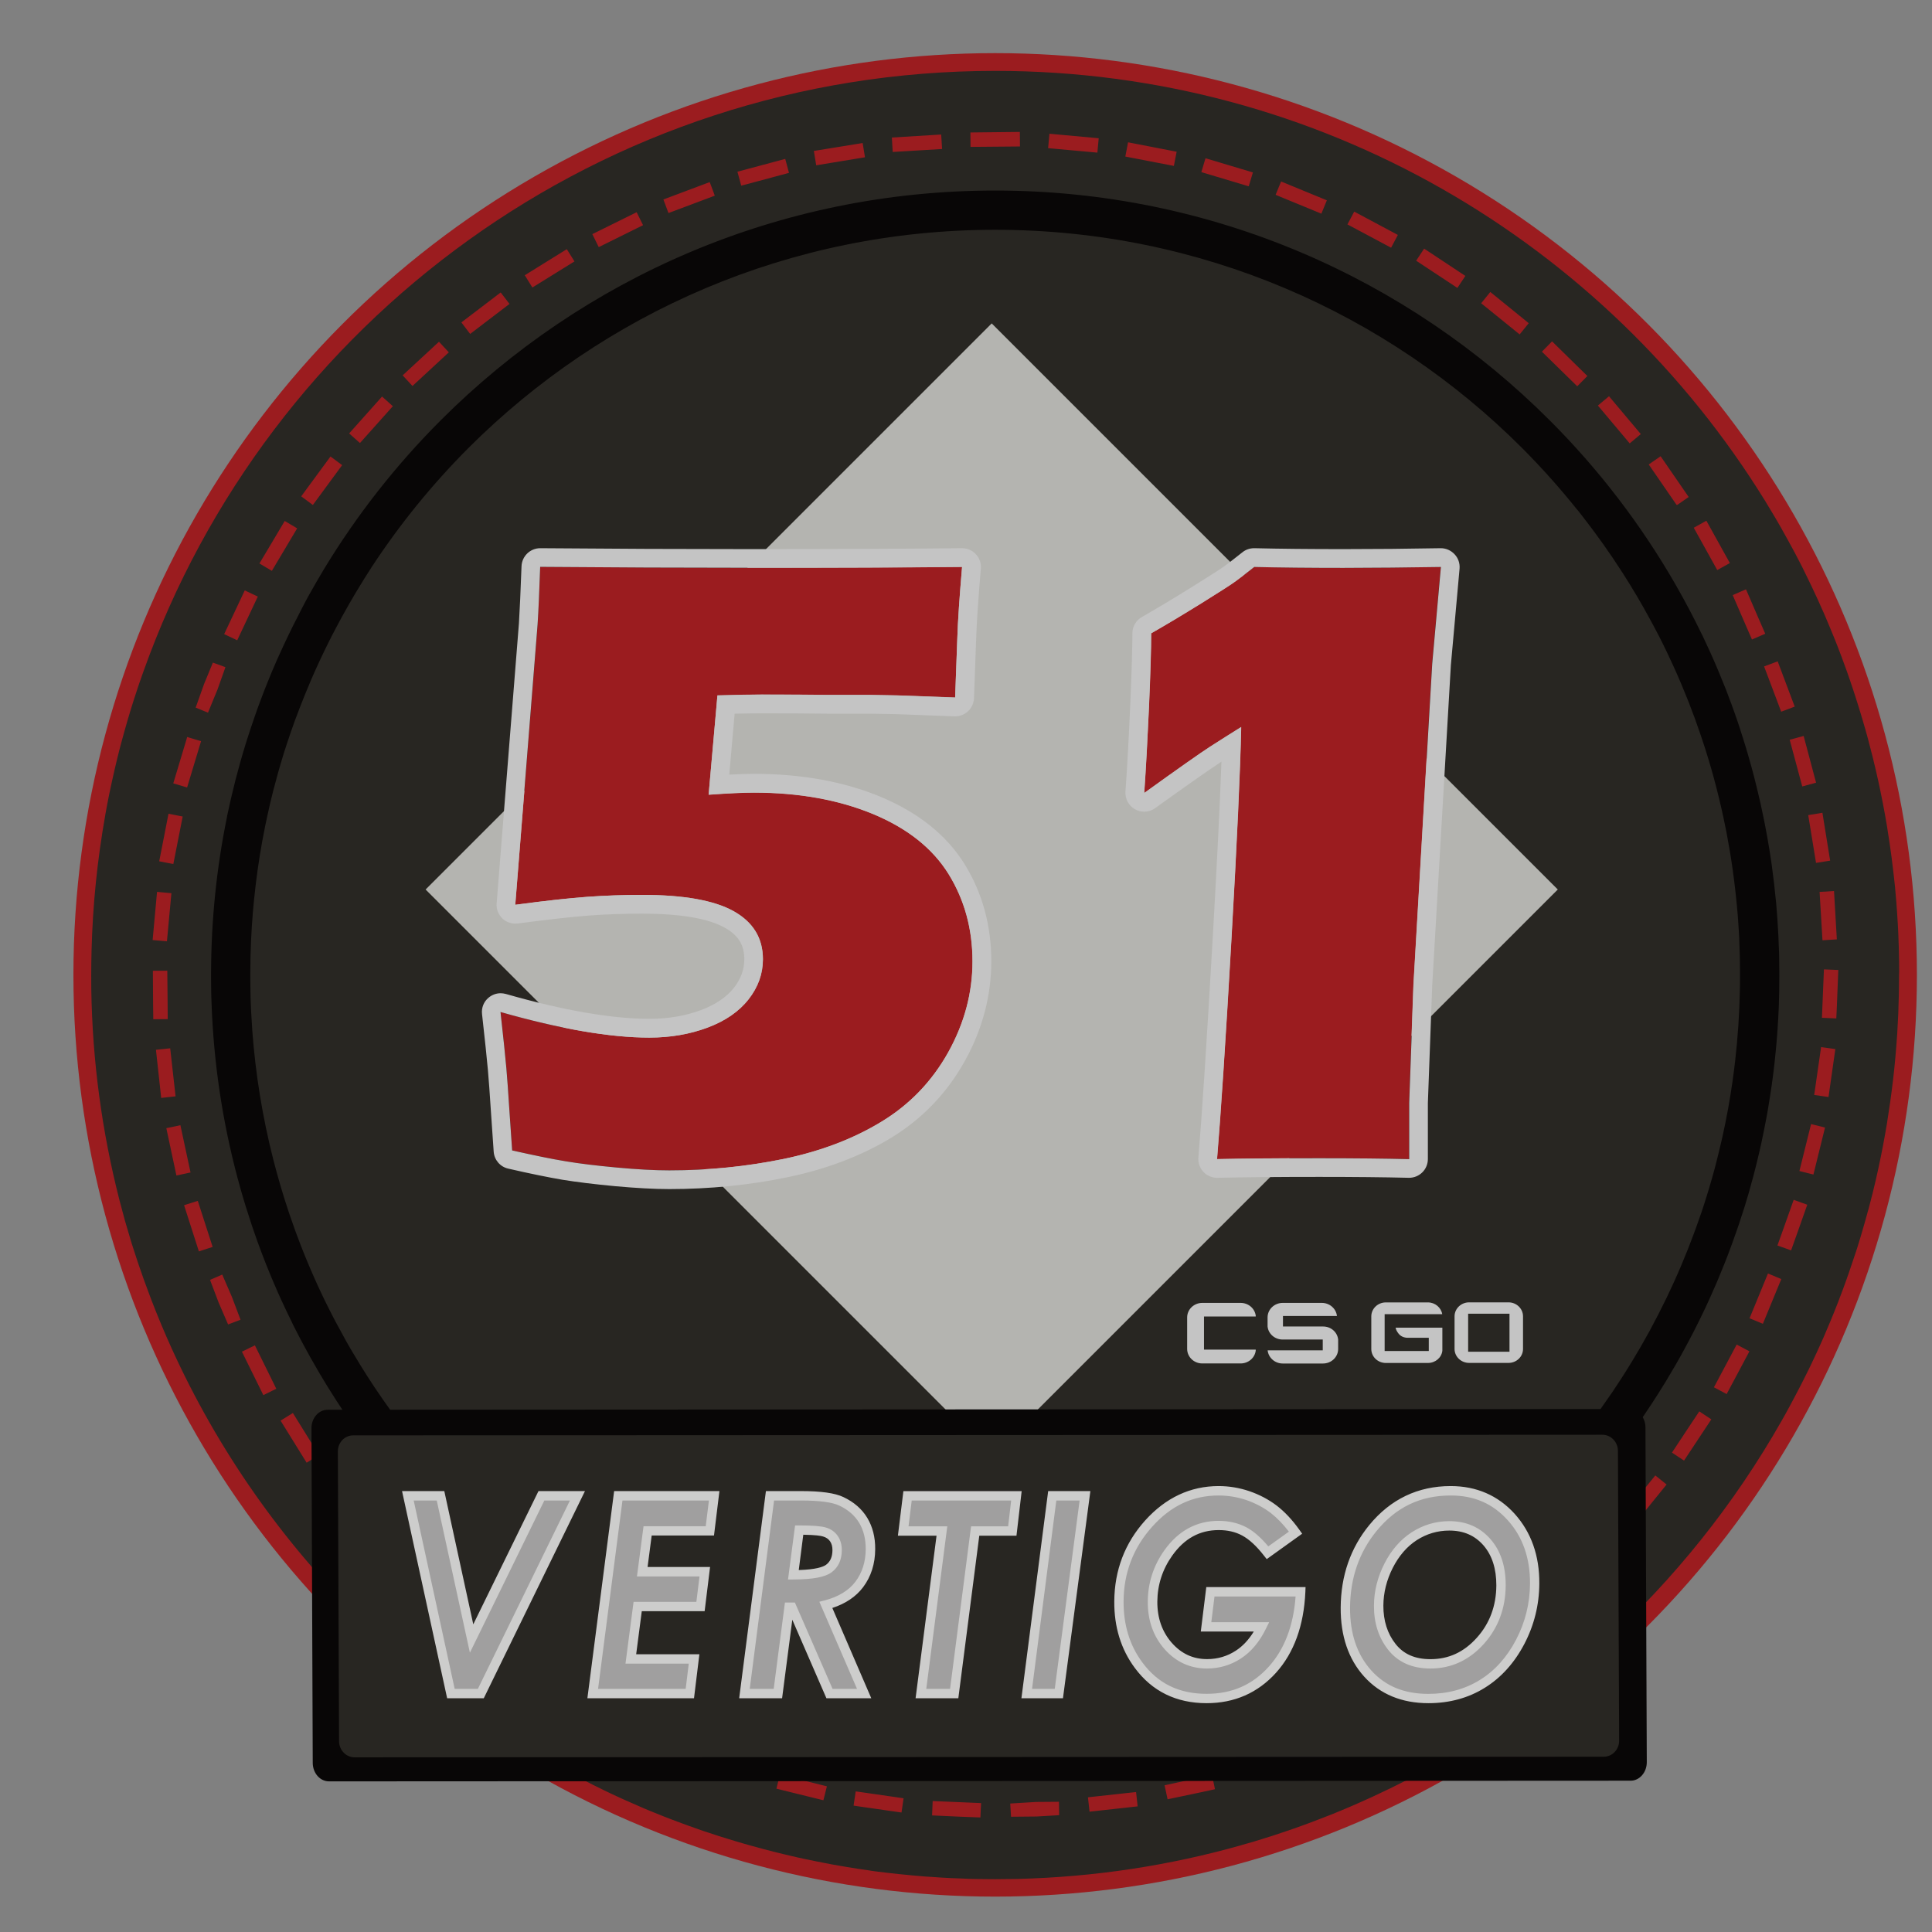
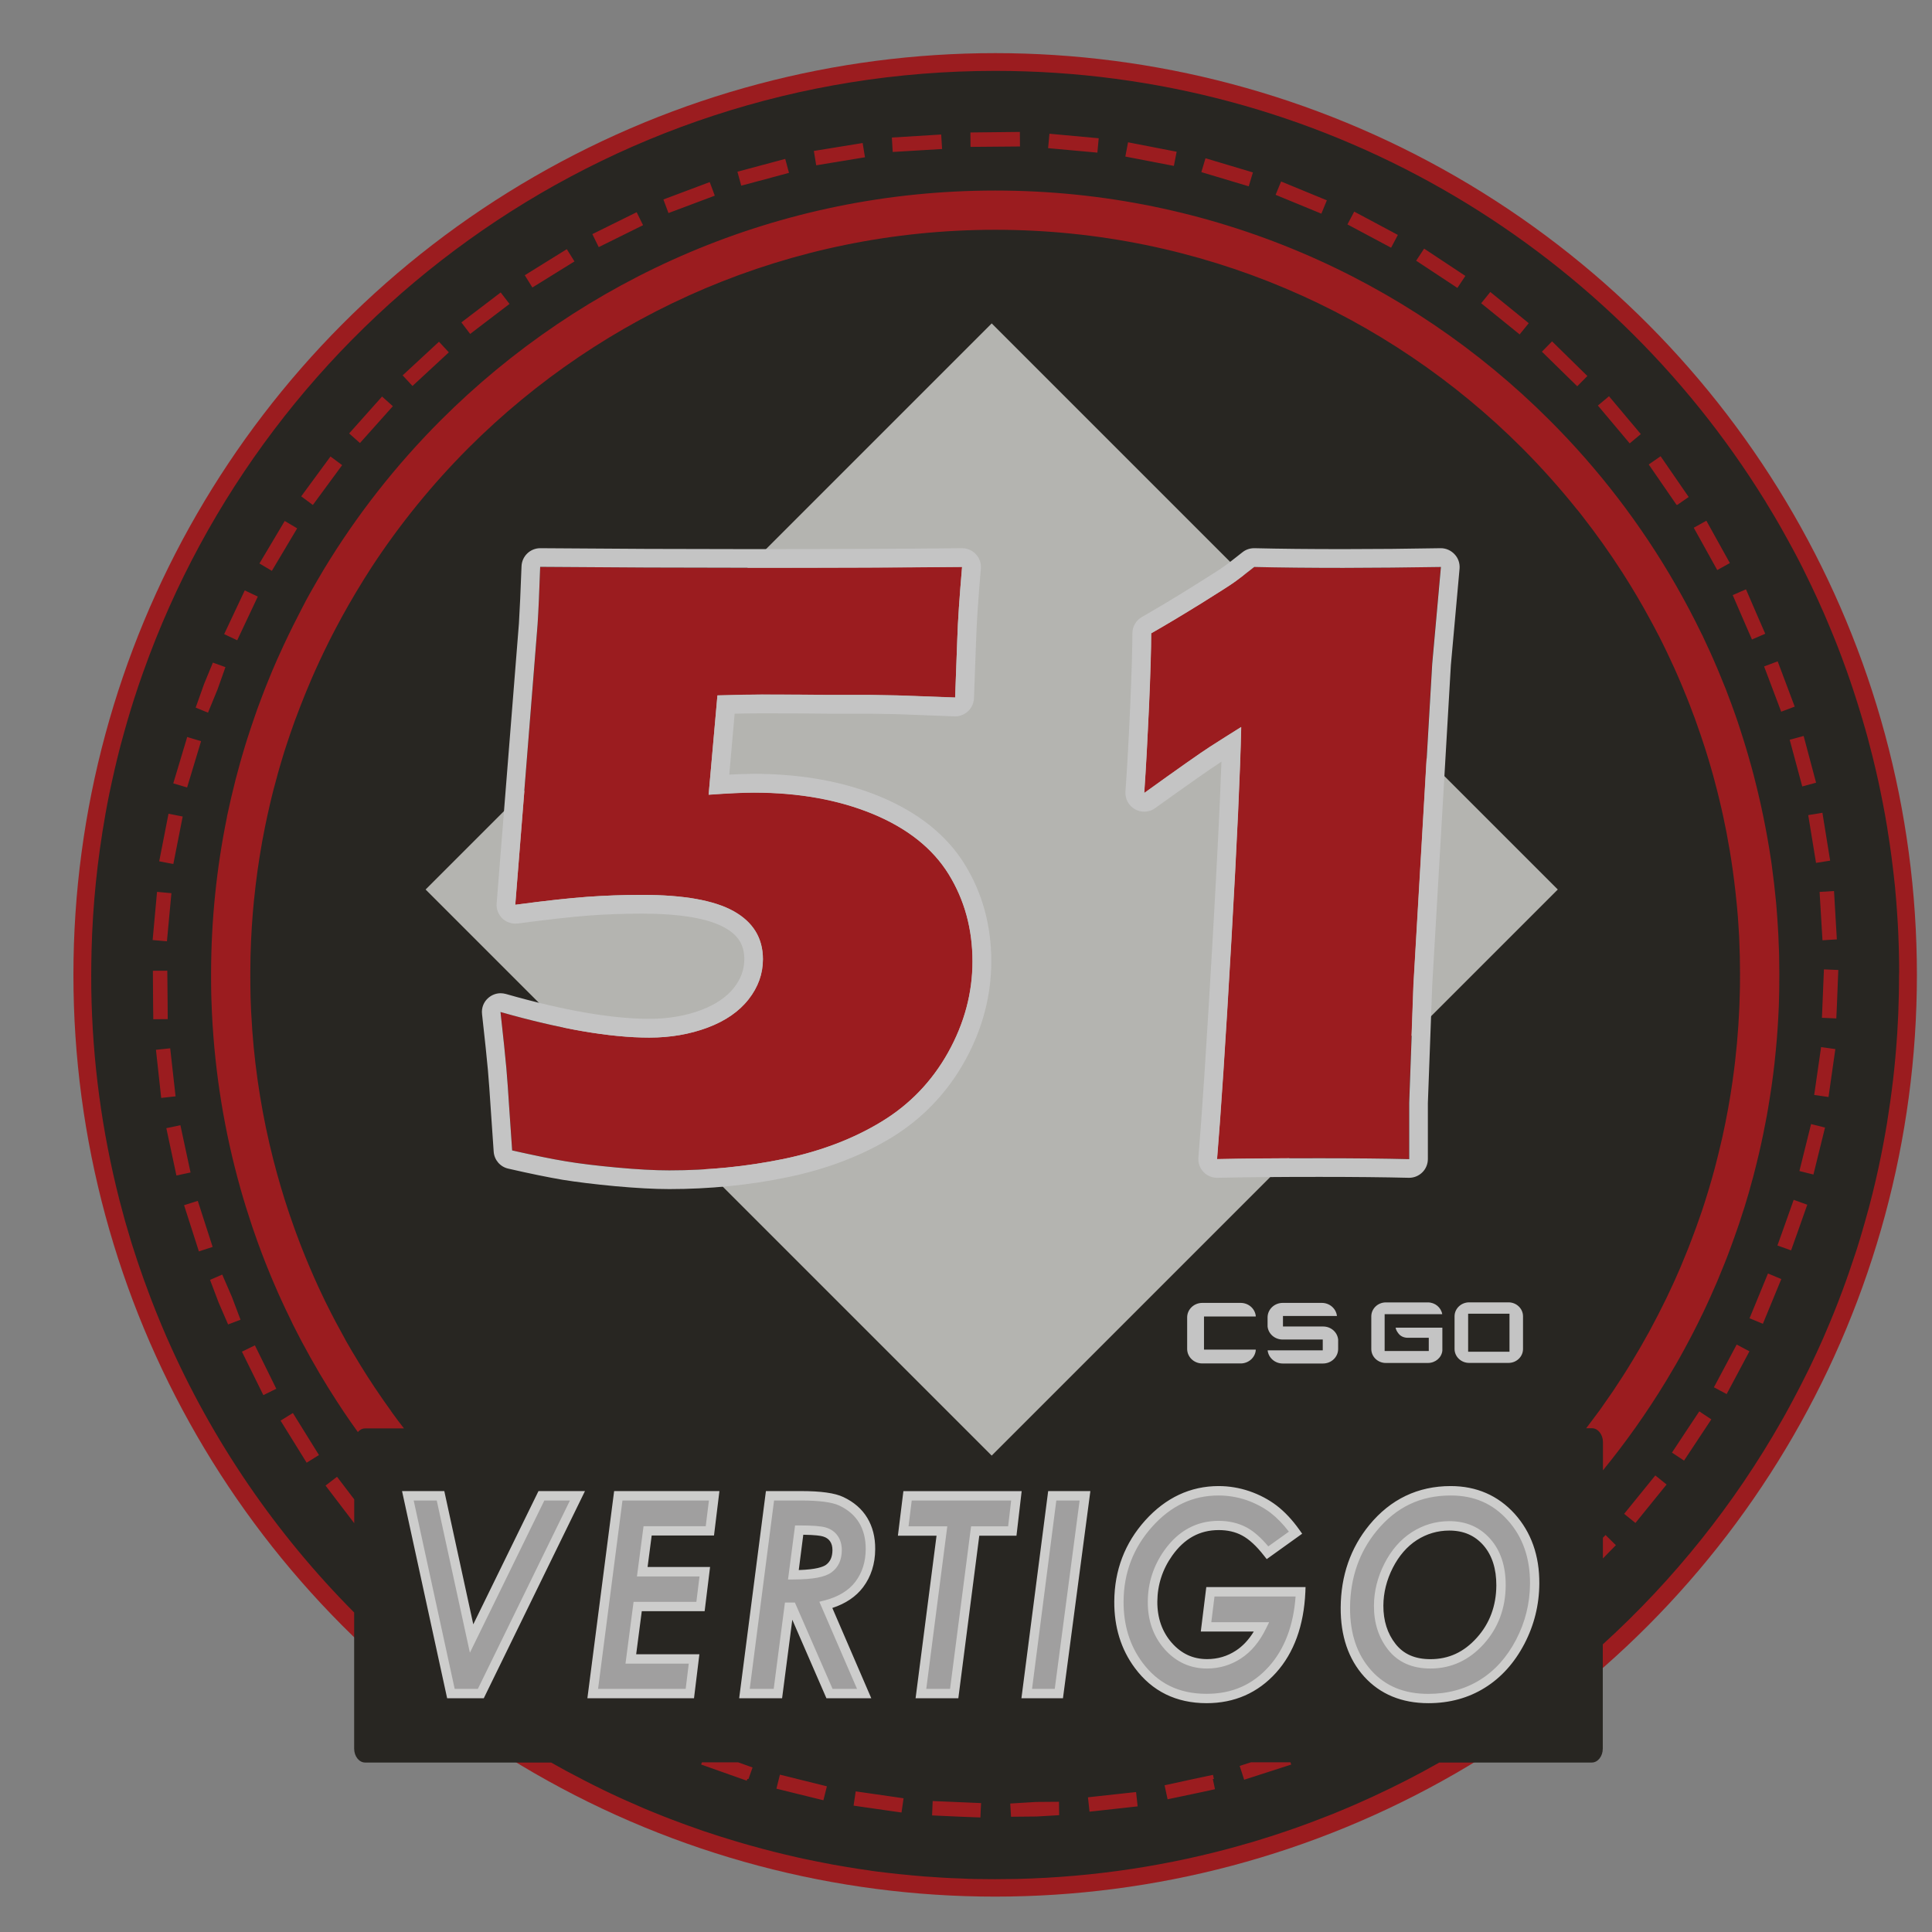
<svg xmlns="http://www.w3.org/2000/svg" version="1.1" id="Layer_1" x="0px" y="0px" width="32px" height="32px" viewBox="0 0 32 32" enable-background="new 0 0 32 32" xml:space="preserve">
  <rect x="0" y="0" width="32" height="32" fill="#808080" stroke="none" />
  <g id="Shape_24_2_">
    <g>
      <circle fill-rule="evenodd" clip-rule="evenodd" fill="#9B1C1F" cx="16.483" cy="16.147" r="15.267" />
    </g>
  </g>
  <g id="Shape_24_copy_2_">
    <g>
-       <circle fill-rule="evenodd" clip-rule="evenodd" fill="#080606" cx="16.336" cy="16.098" r="13.32" />
-     </g>
+       </g>
  </g>
  <g id="Shape_23_2_">
    <g>
      <path fill-rule="evenodd" clip-rule="evenodd" fill="#282622" d="M31.456,16.094c0-0.104-0.001-0.208-0.004-0.313    c-0.001-0.073-0.004-0.147-0.007-0.221c-0.002-0.045-0.002-0.09-0.005-0.134c0-0.007,0-0.014-0.001-0.019    c-0.001-0.038-0.004-0.076-0.006-0.114c-0.004-0.067-0.008-0.135-0.013-0.202c-0.004-0.051-0.007-0.101-0.011-0.151    c-0.006-0.084-0.014-0.169-0.022-0.254c-0.006-0.063-0.014-0.128-0.021-0.192c-0.004-0.033-0.008-0.067-0.012-0.102    c-0.015-0.131-0.032-0.26-0.051-0.39c-0.001-0.012-0.003-0.023-0.005-0.035c-0.011-0.073-0.022-0.146-0.034-0.219    c-0.002-0.017-0.005-0.032-0.007-0.048c-0.022-0.136-0.047-0.271-0.073-0.406c-0.003-0.015-0.005-0.03-0.009-0.044    c-0.042-0.217-0.09-0.434-0.142-0.646c-0.005-0.022-0.011-0.045-0.016-0.066c-0.051-0.207-0.106-0.412-0.167-0.615    c-0.009-0.03-0.018-0.062-0.028-0.094c-0.03-0.101-0.062-0.201-0.094-0.301c-0.012-0.036-0.023-0.073-0.035-0.108    c-0.018-0.057-0.038-0.113-0.057-0.169c-0.015-0.043-0.03-0.087-0.045-0.129c-0.028-0.079-0.058-0.159-0.087-0.238    c-0.019-0.05-0.038-0.101-0.057-0.15c-0.019-0.048-0.038-0.097-0.057-0.145c-0.026-0.065-0.053-0.13-0.08-0.194    c-0.023-0.055-0.046-0.109-0.069-0.164c-0.024-0.058-0.049-0.114-0.075-0.17c-0.018-0.041-0.036-0.082-0.054-0.122    c-0.038-0.083-0.076-0.165-0.115-0.246c-0.017-0.037-0.035-0.072-0.052-0.107c-0.03-0.063-0.061-0.125-0.092-0.188    c-0.017-0.031-0.033-0.063-0.049-0.096c-0.043-0.084-0.087-0.167-0.132-0.249c-0.018-0.033-0.036-0.065-0.054-0.099    c-0.039-0.071-0.078-0.141-0.117-0.21c-0.016-0.028-0.032-0.056-0.048-0.084c-0.044-0.078-0.09-0.153-0.136-0.229    c-0.018-0.031-0.037-0.062-0.055-0.091c-0.01-0.017-0.02-0.033-0.029-0.05h-0.001c-2.637-4.271-7.36-7.116-12.748-7.116    c-6.507,0-12.044,4.151-14.109,9.95c-0.005,0.013-0.009,0.026-0.014,0.039c-0.042,0.117-0.082,0.234-0.12,0.353    c-0.01,0.031-0.02,0.061-0.03,0.092c-0.018,0.057-0.036,0.113-0.053,0.17c-0.017,0.055-0.033,0.11-0.049,0.165    c-0.019,0.063-0.037,0.126-0.054,0.19c-0.019,0.069-0.038,0.139-0.057,0.209c-0.01,0.036-0.019,0.072-0.028,0.108    c-0.025,0.101-0.05,0.201-0.073,0.302c-0.004,0.016-0.007,0.03-0.01,0.045C1.864,12.899,1.841,13,1.82,13.103l-0.009,0.041    c-0.024,0.117-0.046,0.233-0.067,0.352c0,0.001,0,0.001,0,0.002c-0.131,0.736-0.209,1.489-0.228,2.257v0.011    c-0.003,0.127-0.005,0.254-0.005,0.381c0,0,0,0,0,0.001c0,0.006,0,0.011,0,0.016c0,0.073,0,0.145,0.001,0.218    c0.018,1.198,0.178,2.362,0.462,3.478c0.001,0.005,0.002,0.011,0.004,0.016c0.029,0.113,0.06,0.228,0.091,0.34    c0.004,0.014,0.008,0.027,0.012,0.041c0.027,0.096,0.055,0.19,0.084,0.285c0.006,0.021,0.012,0.042,0.019,0.062    c0.03,0.095,0.06,0.188,0.092,0.283c0.013,0.039,0.026,0.078,0.04,0.117c0.021,0.063,0.042,0.124,0.065,0.186    c0.026,0.072,0.053,0.146,0.08,0.217c0.015,0.043,0.031,0.086,0.048,0.128c0.022,0.059,0.045,0.117,0.069,0.176    c0.005,0.015,0.011,0.028,0.017,0.042c0.051,0.126,0.103,0.252,0.157,0.376c0.004,0.008,0.008,0.019,0.012,0.027    c0.75,1.711,1.808,3.251,3.102,4.552v2.255c0,0.127,0.082,0.23,0.181,0.23h3.081c0.168,0.096,0.339,0.188,0.512,0.276H9.639    c0.006,0.004,0.013,0.007,0.02,0.01c0.007,0.005,0.015,0.008,0.022,0.012c0.095,0.049,0.19,0.096,0.286,0.143    c0.011,0.005,0.021,0.011,0.032,0.016c0.097,0.047,0.194,0.093,0.292,0.137c0.018,0.008,0.036,0.016,0.053,0.024    c0.098,0.044,0.196,0.087,0.294,0.129c0.012,0.005,0.024,0.01,0.037,0.016c0.091,0.038,0.183,0.076,0.275,0.112    c0.017,0.006,0.034,0.014,0.052,0.021c0.094,0.037,0.189,0.073,0.285,0.108c0.027,0.01,0.054,0.02,0.081,0.03    c0.093,0.033,0.186,0.066,0.279,0.099c0.027,0.009,0.054,0.018,0.08,0.026c0.075,0.024,0.149,0.05,0.224,0.073    c0.032,0.011,0.065,0.021,0.098,0.03c0.085,0.027,0.172,0.053,0.259,0.078c0.042,0.013,0.085,0.024,0.127,0.036    c0.072,0.02,0.144,0.04,0.216,0.059c0.058,0.016,0.116,0.03,0.174,0.045c0.05,0.013,0.101,0.025,0.151,0.037    c0.078,0.019,0.157,0.036,0.235,0.055c0.049,0.011,0.097,0.021,0.146,0.032c0.059,0.012,0.118,0.024,0.178,0.036    c0.034,0.007,0.067,0.013,0.102,0.02c0.104,0.021,0.207,0.04,0.312,0.057c0.029,0.006,0.058,0.011,0.087,0.015    c0.122,0.021,0.245,0.039,0.367,0.056c0.013,0.003,0.027,0.005,0.041,0.007c0.07,0.009,0.139,0.019,0.208,0.026    c0.017,0.001,0.034,0.004,0.05,0.006c0.122,0.015,0.244,0.027,0.366,0.038c0.028,0.004,0.056,0.006,0.083,0.008    c0.109,0.011,0.22,0.019,0.331,0.025c0.032,0.002,0.065,0.005,0.097,0.007c0.061,0.003,0.123,0.007,0.184,0.01    c0.055,0.003,0.11,0.005,0.165,0.006c0.074,0.004,0.148,0.006,0.223,0.008c0.067,0.001,0.134,0.002,0.201,0.002    c0.038,0.001,0.077,0.001,0.115,0.001h0.016c0.1,0,0.201-0.001,0.3-0.003c0.022,0,0.045-0.001,0.067-0.001    c1.281-0.031,2.522-0.223,3.704-0.557c0.007-0.002,0.014-0.004,0.021-0.007c0.115-0.031,0.229-0.064,0.343-0.101    c0.001,0,0.001-0.001,0.001-0.001c0.102-0.03,0.204-0.063,0.305-0.098c0.025-0.009,0.05-0.017,0.075-0.025    c0.091-0.03,0.181-0.063,0.271-0.095c0.038-0.014,0.075-0.027,0.112-0.041c0.066-0.024,0.133-0.05,0.199-0.076    c0.062-0.023,0.124-0.048,0.186-0.072c0.044-0.019,0.087-0.035,0.131-0.054c0.103-0.043,0.205-0.086,0.306-0.131    c0.015-0.006,0.031-0.013,0.045-0.02c0.064-0.028,0.127-0.057,0.191-0.086c0.005-0.002,0.009-0.004,0.014-0.007    c0.371-0.171,0.733-0.357,1.086-0.557h2.526c0.1,0,0.181-0.104,0.181-0.23v-1.727c1.176-1.069,2.178-2.321,2.965-3.708    c0,0,0,0,0,0c0.04-0.069,0.079-0.141,0.117-0.211c0.018-0.033,0.036-0.066,0.054-0.1c0.032-0.06,0.063-0.12,0.095-0.18    c0.019-0.036,0.038-0.072,0.057-0.11c0.041-0.081,0.082-0.162,0.123-0.245c0.018-0.038,0.036-0.075,0.054-0.113    c0.027-0.058,0.054-0.115,0.081-0.172c0.018-0.04,0.036-0.079,0.054-0.119c0.037-0.081,0.073-0.162,0.107-0.245    c0.02-0.044,0.038-0.088,0.056-0.132c0.022-0.052,0.043-0.104,0.065-0.158c0.022-0.056,0.044-0.111,0.066-0.167    c0.027-0.068,0.052-0.137,0.078-0.205c0.019-0.052,0.038-0.102,0.056-0.154c0.016-0.044,0.032-0.088,0.047-0.133    c0.031-0.089,0.062-0.18,0.091-0.27c0.013-0.038,0.025-0.078,0.039-0.116c0.019-0.061,0.037-0.12,0.056-0.181    c0.009-0.031,0.019-0.063,0.028-0.095c0.034-0.114,0.066-0.229,0.098-0.345c0.006-0.021,0.012-0.042,0.018-0.064    c0.019-0.069,0.037-0.139,0.054-0.209c0.003-0.013,0.006-0.025,0.01-0.039c0.034-0.139,0.067-0.277,0.097-0.418    c0.002-0.011,0.004-0.021,0.006-0.03c0.05-0.23,0.094-0.464,0.133-0.698c0-0.005,0.001-0.008,0.002-0.012    c0.038-0.236,0.072-0.475,0.1-0.714c0.001-0.004,0.001-0.01,0.002-0.015c0.027-0.233,0.048-0.468,0.064-0.704    c0.001-0.018,0.003-0.036,0.004-0.054c0.014-0.219,0.023-0.437,0.027-0.657c0.001-0.049,0.002-0.1,0.002-0.148    c0.001-0.053,0.001-0.105,0.001-0.158v-0.007C31.456,16.128,31.456,16.111,31.456,16.094z M30.382,14.842    c0.014,0.239,0.028,0.479,0.042,0.717c-0.079,0.005-0.159,0.009-0.238,0.015c-0.016-0.267-0.032-0.534-0.048-0.801l0.239-0.015    C30.379,14.786,30.38,14.814,30.382,14.842z M30.185,13.462c0.043,0.265,0.085,0.528,0.128,0.793    c-0.079,0.013-0.157,0.024-0.234,0.037c-0.043-0.264-0.086-0.527-0.129-0.791C30.028,13.487,30.106,13.475,30.185,13.462z     M29.874,12.19c0.069,0.258,0.138,0.517,0.206,0.774c-0.077,0.021-0.153,0.041-0.229,0.062c-0.069-0.258-0.139-0.516-0.208-0.773    C29.72,12.231,29.797,12.211,29.874,12.19z M29.444,10.954c0.094,0.25,0.188,0.499,0.282,0.75    c-0.075,0.027-0.149,0.057-0.224,0.084c-0.094-0.25-0.189-0.501-0.283-0.75C29.295,11.01,29.37,10.981,29.444,10.954z     M28.919,9.761c0.063,0.145,0.125,0.289,0.188,0.435c0.044,0.1,0.087,0.2,0.131,0.301c-0.073,0.031-0.146,0.063-0.22,0.095    c-0.037-0.083-0.073-0.167-0.109-0.25c-0.07-0.162-0.14-0.323-0.21-0.485C28.772,9.824,28.846,9.792,28.919,9.761z M28.263,8.625    c0.13,0.233,0.26,0.468,0.389,0.701c-0.07,0.038-0.139,0.078-0.209,0.116c-0.13-0.234-0.259-0.467-0.389-0.701    C28.124,8.702,28.193,8.664,28.263,8.625z M27.505,7.557c0.155,0.225,0.31,0.449,0.465,0.675c-0.063,0.043-0.125,0.086-0.188,0.13    h-0.013c-0.154-0.223-0.307-0.445-0.461-0.669C27.373,7.647,27.439,7.602,27.505,7.557z M26.65,6.563    c0.175,0.209,0.351,0.418,0.527,0.627c-0.061,0.052-0.122,0.103-0.184,0.154c-0.175-0.209-0.352-0.418-0.527-0.627    C26.528,6.666,26.589,6.615,26.65,6.563z M25.707,5.654c0.195,0.191,0.39,0.382,0.585,0.574c-0.057,0.057-0.112,0.113-0.168,0.17    c-0.195-0.19-0.39-0.382-0.585-0.573C25.595,5.769,25.651,5.711,25.707,5.654z M24.684,4.836c0.212,0.173,0.424,0.344,0.637,0.517    c-0.05,0.062-0.101,0.124-0.151,0.186c-0.212-0.172-0.425-0.343-0.637-0.516C24.583,4.961,24.633,4.898,24.684,4.836z     M23.588,4.118c0.228,0.151,0.456,0.301,0.683,0.452c-0.044,0.067-0.088,0.134-0.132,0.199c-0.228-0.15-0.456-0.301-0.683-0.451    C23.5,4.251,23.544,4.185,23.588,4.118z M22.43,3.505c0.241,0.129,0.482,0.257,0.723,0.386c-0.037,0.069-0.075,0.141-0.112,0.212    c-0.241-0.129-0.482-0.257-0.723-0.386C22.355,3.646,22.393,3.576,22.43,3.505z M21.219,3.006    c0.252,0.104,0.505,0.207,0.758,0.312c-0.03,0.073-0.061,0.147-0.091,0.221c-0.253-0.104-0.505-0.207-0.758-0.312    C21.159,3.153,21.189,3.079,21.219,3.006z M19.967,2.621c0.262,0.078,0.523,0.157,0.785,0.235    c-0.023,0.076-0.046,0.153-0.069,0.23c-0.262-0.079-0.523-0.157-0.785-0.235C19.921,2.774,19.944,2.697,19.967,2.621z     M18.684,2.357c0.268,0.052,0.536,0.104,0.805,0.156c-0.016,0.078-0.031,0.157-0.046,0.235c-0.268-0.052-0.536-0.104-0.804-0.155    C18.654,2.515,18.669,2.437,18.684,2.357z M17.382,2.215l0.816,0.075l-0.022,0.238L17.36,2.454L17.382,2.215z M16.892,2.185    l0.002,0.241l-0.819,0.007l-0.002-0.239L16.892,2.185z M15.589,2.228c0.005,0.08,0.01,0.159,0.015,0.24    c-0.272,0.016-0.545,0.032-0.818,0.049c-0.004-0.08-0.009-0.159-0.014-0.239C15.044,2.261,15.316,2.244,15.589,2.228z     M14.288,2.369c0.013,0.079,0.026,0.158,0.039,0.236c-0.27,0.044-0.539,0.089-0.808,0.133C13.505,2.659,13.493,2.58,13.48,2.5    C13.749,2.457,14.019,2.413,14.288,2.369z M13.006,2.632c0.021,0.077,0.042,0.155,0.062,0.231    c-0.264,0.071-0.527,0.143-0.791,0.212c-0.021-0.076-0.042-0.154-0.063-0.231C12.479,2.773,12.743,2.703,13.006,2.632z     M11.755,3.016c0.028,0.074,0.057,0.149,0.084,0.225c-0.255,0.096-0.511,0.192-0.767,0.288c-0.028-0.074-0.056-0.149-0.084-0.225    C11.244,3.208,11.499,3.111,11.755,3.016z M10.545,3.515c0.035,0.072,0.071,0.144,0.106,0.215L9.917,4.093    c-0.035-0.071-0.07-0.144-0.106-0.215C10.056,3.757,10.3,3.636,10.545,3.515z M9.388,4.127C9.43,4.194,9.473,4.262,9.515,4.33    C9.283,4.475,9.05,4.618,8.818,4.762C8.776,4.694,8.734,4.626,8.692,4.559C8.924,4.414,9.156,4.271,9.388,4.127z M8.293,4.844    c0.049,0.063,0.097,0.127,0.146,0.19C8.222,5.2,8.004,5.365,7.787,5.531C7.739,5.468,7.69,5.403,7.642,5.34    C7.859,5.175,8.076,5.01,8.293,4.844z M7.271,5.66c0.055,0.059,0.108,0.118,0.163,0.176C7.233,6.021,7.032,6.207,6.832,6.393    c-0.054-0.06-0.108-0.117-0.163-0.176C6.87,6.031,7.07,5.846,7.271,5.66z M6.328,6.568c0.06,0.054,0.119,0.106,0.179,0.16    c-0.182,0.204-0.364,0.407-0.545,0.61c-0.06-0.054-0.12-0.106-0.179-0.159C5.964,6.977,6.146,6.772,6.328,6.568z M5.474,7.561    c0.064,0.047,0.129,0.094,0.193,0.143c-0.162,0.221-0.324,0.439-0.485,0.66C5.118,8.316,5.053,8.268,4.989,8.221    C5.151,8,5.313,7.781,5.474,7.561z M4.716,8.629c0.068,0.04,0.138,0.081,0.206,0.122c-0.14,0.235-0.279,0.47-0.419,0.704    C4.434,9.414,4.365,9.373,4.297,9.333C4.437,9.098,4.576,8.863,4.716,8.629z M4.054,9.779C4.126,9.812,4.198,9.847,4.27,9.881    c-0.113,0.241-0.227,0.482-0.341,0.724c-0.072-0.033-0.144-0.067-0.216-0.102C3.826,10.263,3.94,10.02,4.054,9.779z M3.379,11.332    c0.049-0.118,0.098-0.237,0.147-0.357c0.07,0.026,0.139,0.051,0.208,0.075c-0.043,0.123-0.087,0.246-0.131,0.369    c-0.053,0.129-0.106,0.257-0.158,0.385c-0.067-0.028-0.136-0.056-0.204-0.084C3.287,11.59,3.333,11.461,3.379,11.332z     M3.088,12.249c0.004-0.014,0.008-0.028,0.012-0.042c0.077,0.023,0.154,0.046,0.23,0.069c-0.001,0.002-0.001,0.004-0.002,0.008    c-0.076,0.253-0.153,0.506-0.229,0.759c-0.076-0.022-0.153-0.046-0.229-0.068C2.942,12.733,3.015,12.491,3.088,12.249z     M2.791,13.478c0.078,0.016,0.157,0.031,0.235,0.046c-0.052,0.263-0.104,0.524-0.155,0.787c-0.078-0.016-0.156-0.03-0.234-0.045    C2.688,14.002,2.739,13.74,2.791,13.478z M2.601,14.772c0.08,0.008,0.159,0.015,0.238,0.022c-0.024,0.266-0.05,0.532-0.074,0.797    c-0.079-0.006-0.158-0.014-0.237-0.021C2.552,15.305,2.576,15.039,2.601,14.772z M2.539,16.882    c-0.001-0.076-0.002-0.152-0.003-0.228c-0.001-0.191-0.002-0.383-0.004-0.575c0.08,0,0.159-0.001,0.239-0.001    c0.001,0.171,0.003,0.343,0.005,0.514c0,0.096,0.001,0.191,0.002,0.288C2.698,16.881,2.619,16.881,2.539,16.882z M2.67,18.185    c-0.029-0.265-0.058-0.531-0.087-0.797c0.079-0.009,0.157-0.017,0.236-0.025c0.03,0.265,0.059,0.53,0.089,0.796    C2.829,18.167,2.75,18.177,2.67,18.185z M2.755,18.686c0.078-0.016,0.155-0.033,0.233-0.049c0.056,0.261,0.112,0.521,0.168,0.783    C3.078,19.437,3,19.454,2.922,19.47C2.867,19.209,2.811,18.946,2.755,18.686z M3.049,19.962c0.075-0.023,0.151-0.048,0.227-0.072    c0.082,0.255,0.164,0.509,0.246,0.763c-0.076,0.024-0.152,0.049-0.228,0.074C3.211,20.472,3.13,20.217,3.049,19.962z     M3.778,21.937c-0.052-0.121-0.104-0.242-0.157-0.363c-0.047-0.125-0.095-0.25-0.142-0.375c0.067-0.03,0.135-0.059,0.202-0.088    l0.161,0.372c0.047,0.125,0.095,0.251,0.142,0.376C3.916,21.885,3.847,21.911,3.778,21.937z M4.362,23.108    c-0.118-0.24-0.236-0.479-0.355-0.72l0.215-0.105c0.118,0.239,0.236,0.479,0.354,0.719C4.505,23.037,4.434,23.072,4.362,23.108z     M5.079,24.227c-0.144-0.232-0.288-0.465-0.432-0.697c0.068-0.041,0.136-0.084,0.204-0.126c0.144,0.232,0.288,0.465,0.432,0.696    C5.215,24.142,5.147,24.184,5.079,24.227z M5.867,25.229c-0.158-0.207-0.317-0.415-0.475-0.623    c0.063-0.049,0.127-0.097,0.19-0.146c0.095,0.125,0.19,0.249,0.285,0.374V25.229z M12.397,29.466h-0.019l-0.01,0.028    c-0.006-0.002-0.012-0.005-0.018-0.007l-0.06-0.021h0l-0.677-0.24c0.004-0.012,0.008-0.023,0.013-0.036h0.601    c0.08,0.028,0.159,0.058,0.238,0.085C12.443,29.339,12.42,29.403,12.397,29.466z M13.638,29.818    c-0.159-0.039-0.319-0.078-0.479-0.118c-0.1-0.024-0.199-0.05-0.299-0.074c0.019-0.077,0.039-0.154,0.058-0.232    c0.26,0.064,0.519,0.128,0.778,0.193C13.676,29.664,13.657,29.741,13.638,29.818z M14.932,30.021    c-0.228-0.032-0.457-0.065-0.685-0.098c-0.037-0.005-0.073-0.011-0.109-0.016c0.012-0.079,0.023-0.158,0.035-0.236    c0.042,0.005,0.085,0.012,0.127,0.018c0.222,0.031,0.444,0.063,0.666,0.096C14.955,29.864,14.943,29.943,14.932,30.021z     M16.239,30.103c-0.114-0.004-0.227-0.008-0.341-0.013l-0.46-0.021l0.01-0.238c0.159,0.007,0.318,0.013,0.477,0.02l0.325,0.014    C16.245,29.944,16.242,30.023,16.239,30.103z M17.17,30.087c-0.141,0.001-0.283,0.003-0.424,0.004l-0.013-0.219l0.429-0.026    c0.126-0.001,0.252-0.002,0.378-0.003c0.001,0.074,0.001,0.147,0.003,0.222L17.17,30.087z M18.601,29.946    c-0.185,0.02-0.37,0.04-0.555,0.061c-0.009-0.079-0.017-0.159-0.026-0.238c0.207-0.022,0.414-0.046,0.62-0.068    c0.059-0.006,0.118-0.013,0.177-0.019l0.026,0.237C18.763,29.928,18.682,29.937,18.601,29.946z M19.909,29.682    c-0.19,0.039-0.38,0.08-0.57,0.12c-0.017-0.078-0.033-0.155-0.05-0.232l0.477-0.104h-0.001c0.108-0.023,0.217-0.046,0.326-0.069    c0.005,0.023,0.01,0.046,0.015,0.069h-0.018l0.036,0.169C20.053,29.65,19.981,29.666,19.909,29.682z M20.607,29.478    c-0.025-0.075-0.049-0.152-0.074-0.229c0.063-0.02,0.125-0.04,0.187-0.06h0.654c0.004,0.014,0.008,0.026,0.012,0.038    C21.127,29.311,20.867,29.395,20.607,29.478z M26.368,23.656h-0.096c0.07-0.091,0.139-0.184,0.207-0.276h0.001    c0.016-0.021,0.031-0.044,0.046-0.065c0.013-0.018,0.026-0.036,0.039-0.056c0.044-0.062,0.088-0.125,0.131-0.188l0.026-0.038    c0.105-0.157,0.208-0.316,0.306-0.479c0.006-0.011,0.012-0.021,0.019-0.031c0.042-0.069,0.084-0.14,0.125-0.211    c0.009-0.016,0.017-0.03,0.026-0.046c0.041-0.071,0.082-0.145,0.122-0.217c0.005-0.01,0.01-0.02,0.015-0.028    c0.09-0.167,0.177-0.336,0.26-0.507c0.008-0.016,0.015-0.032,0.023-0.048c0.032-0.067,0.064-0.135,0.095-0.203    c0.01-0.021,0.02-0.044,0.03-0.066c0.03-0.066,0.059-0.133,0.088-0.2c0.008-0.02,0.017-0.039,0.024-0.058    c0.036-0.085,0.071-0.171,0.105-0.256c0.006-0.015,0.011-0.029,0.017-0.044c0.027-0.068,0.054-0.139,0.079-0.208    c0.012-0.034,0.025-0.068,0.038-0.103c0.018-0.05,0.036-0.101,0.053-0.15c0.014-0.04,0.027-0.081,0.042-0.12    c0.015-0.045,0.029-0.09,0.044-0.135c0.014-0.043,0.028-0.087,0.041-0.131c0.011-0.035,0.021-0.07,0.032-0.105    c0.03-0.1,0.059-0.2,0.086-0.301c0.007-0.027,0.015-0.053,0.021-0.079c0.016-0.06,0.031-0.119,0.045-0.179    c0.006-0.025,0.012-0.05,0.018-0.074c0.016-0.063,0.031-0.126,0.045-0.19c0.003-0.014,0.007-0.029,0.01-0.044    c0.067-0.304,0.123-0.611,0.167-0.922c0.001-0.006,0.002-0.012,0.002-0.019c0.056-0.394,0.092-0.794,0.109-1.197    c0.001-0.021,0.001-0.041,0.002-0.061c0.002-0.067,0.004-0.133,0.006-0.199c0.001-0.03,0.001-0.06,0.002-0.088    c0-0.062,0.001-0.122,0.001-0.184v-0.004c0-0.013,0-0.025,0-0.038c0-0.087-0.001-0.175-0.003-0.263    c-0.001-0.06-0.004-0.119-0.006-0.178c-0.001-0.038-0.002-0.077-0.004-0.115c0-0.004,0-0.01,0-0.014    c-0.002-0.045-0.005-0.09-0.008-0.135c-0.003-0.048-0.005-0.094-0.009-0.139c-0.003-0.057-0.008-0.112-0.013-0.168    c-0.002-0.033-0.005-0.065-0.009-0.099c-0.006-0.062-0.012-0.125-0.019-0.187c-0.001-0.018-0.004-0.035-0.006-0.053    c-0.025-0.225-0.056-0.448-0.093-0.67c-0.002-0.013-0.004-0.025-0.007-0.038c-0.012-0.07-0.024-0.139-0.037-0.206    c-0.003-0.019-0.007-0.038-0.01-0.057c-0.014-0.068-0.027-0.136-0.042-0.203c-0.002-0.012-0.005-0.023-0.007-0.036    c-0.045-0.209-0.095-0.416-0.15-0.621c-0.008-0.029-0.016-0.06-0.024-0.09c-0.015-0.052-0.03-0.104-0.045-0.157    c-0.011-0.036-0.022-0.073-0.033-0.111c-0.015-0.048-0.029-0.095-0.044-0.143c-0.015-0.048-0.031-0.095-0.046-0.141    c-0.013-0.039-0.025-0.077-0.038-0.114c-0.028-0.083-0.057-0.164-0.086-0.245c-0.01-0.03-0.021-0.06-0.033-0.088    c-0.022-0.061-0.044-0.119-0.067-0.178c-0.011-0.029-0.022-0.058-0.034-0.086c-0.025-0.063-0.051-0.126-0.077-0.188    c-0.009-0.022-0.019-0.044-0.027-0.065c-0.074-0.176-0.153-0.35-0.235-0.521c-0.003-0.005-0.005-0.011-0.008-0.016    c-0.039-0.082-0.079-0.161-0.119-0.241c-0.006-0.011-0.011-0.021-0.017-0.032c-0.042-0.08-0.083-0.16-0.127-0.239    c-0.002-0.005-0.003-0.008-0.006-0.011c-0.141-0.261-0.291-0.514-0.449-0.761c-0.003-0.004-0.005-0.008-0.007-0.011    c-0.211-0.329-0.437-0.646-0.676-0.952c-0.005-0.007-0.01-0.014-0.015-0.019c-0.021-0.026-0.041-0.054-0.063-0.079h-0.001    c-0.285-0.356-0.589-0.696-0.911-1.019c-2.233-2.233-5.317-3.613-8.724-3.613s-6.491,1.38-8.725,3.613    c-0.601,0.602-1.141,1.266-1.608,1.98c0,0.001-0.001,0.002-0.002,0.003C6.107,9.47,6.067,9.532,6.026,9.597    C6.024,9.6,6.022,9.604,6.021,9.606c-0.164,0.263-0.318,0.531-0.462,0.805c-0.002,0.004-0.004,0.009-0.006,0.012    c-0.036,0.067-0.07,0.135-0.104,0.202c-0.002,0.003-0.004,0.008-0.006,0.012c-0.102,0.205-0.199,0.412-0.29,0.623    c-0.002,0.005-0.005,0.011-0.007,0.017c-0.026,0.061-0.051,0.12-0.076,0.182c-0.009,0.021-0.018,0.044-0.027,0.066    c-0.022,0.056-0.045,0.112-0.067,0.169c-0.01,0.025-0.02,0.052-0.03,0.079C4.904,11.88,4.863,11.99,4.826,12.1    c-0.008,0.021-0.015,0.042-0.022,0.063c-0.014,0.041-0.028,0.083-0.042,0.125c-0.015,0.047-0.031,0.093-0.046,0.14    c-0.012,0.039-0.024,0.078-0.036,0.117c-0.016,0.054-0.032,0.107-0.048,0.162c-0.01,0.032-0.019,0.064-0.028,0.098    c-0.022,0.079-0.043,0.158-0.064,0.238c-0.002,0.009-0.004,0.017-0.007,0.024c-0.024,0.095-0.047,0.188-0.069,0.284    c-0.003,0.012-0.005,0.022-0.007,0.033c-0.02,0.084-0.038,0.17-0.056,0.256c-0.003,0.014-0.006,0.027-0.009,0.042    c-0.019,0.092-0.036,0.184-0.053,0.275c0,0.002,0,0.005-0.001,0.008c-0.054,0.303-0.097,0.608-0.128,0.918    c0,0.001-0.001,0.002-0.001,0.003c-0.031,0.307-0.051,0.615-0.059,0.928c0,0.013,0,0.024-0.001,0.038    c-0.002,0.084-0.003,0.17-0.003,0.254c0,0.015,0,0.027,0,0.041c0,0.012,0,0.023,0,0.035c0,0.046,0,0.092,0.001,0.139    c0.001,0.043,0.001,0.087,0.002,0.131c0,0.03,0.001,0.062,0.002,0.093c0.002,0.059,0.004,0.118,0.007,0.177    c0,0.007,0.001,0.014,0.001,0.02c0,0.008,0.001,0.015,0.001,0.022c0.005,0.098,0.011,0.195,0.018,0.292c0,0.002,0,0.004,0,0.006    c0.054,0.734,0.172,1.452,0.349,2.146c0.001,0.003,0.002,0.006,0.003,0.011c0.074,0.287,0.157,0.572,0.251,0.852    c0.007,0.021,0.015,0.042,0.021,0.062c0.023,0.067,0.046,0.134,0.07,0.2c0.01,0.028,0.02,0.055,0.03,0.083    c0.023,0.063,0.046,0.125,0.07,0.186c0.01,0.027,0.02,0.053,0.031,0.079c0.032,0.079,0.063,0.16,0.097,0.239    c0.016,0.038,0.033,0.077,0.049,0.115c0.019,0.043,0.038,0.086,0.056,0.129c0.021,0.045,0.041,0.09,0.061,0.135l0.048,0.103    c0.023,0.048,0.046,0.098,0.069,0.145c0.012,0.025,0.025,0.05,0.038,0.076c0.089,0.18,0.182,0.356,0.28,0.531    c0.01,0.019,0.02,0.037,0.03,0.056c0.032,0.056,0.063,0.11,0.096,0.166c0.01,0.017,0.021,0.034,0.031,0.051    c0.148,0.251,0.305,0.496,0.47,0.733c0.012,0.018,0.023,0.033,0.034,0.049c0.037,0.053,0.073,0.104,0.11,0.155    c0.004,0.007,0.008,0.012,0.012,0.019h0c0.067,0.093,0.136,0.186,0.207,0.276H6.047c-0.046,0-0.088,0.023-0.12,0.06    c-0.08-0.11-0.158-0.223-0.234-0.336c-0.079-0.118-0.155-0.236-0.23-0.356c-0.012-0.02-0.025-0.038-0.037-0.059    c-0.033-0.053-0.066-0.107-0.098-0.162c-0.012-0.019-0.023-0.038-0.035-0.058c-0.101-0.171-0.198-0.345-0.292-0.521    c-0.015-0.028-0.03-0.057-0.045-0.086c-0.026-0.051-0.051-0.1-0.076-0.148c-0.018-0.034-0.035-0.068-0.051-0.104    c-0.035-0.07-0.069-0.141-0.102-0.211c-0.023-0.051-0.047-0.1-0.07-0.151c-0.019-0.04-0.036-0.079-0.054-0.119    c-0.021-0.049-0.043-0.097-0.063-0.146c-0.016-0.036-0.032-0.072-0.047-0.11c-0.028-0.067-0.056-0.136-0.083-0.204    c-0.007-0.018-0.014-0.035-0.021-0.053c-0.035-0.088-0.068-0.177-0.101-0.267c-0.008-0.021-0.016-0.043-0.024-0.065    c-0.027-0.075-0.054-0.152-0.08-0.229c-0.006-0.017-0.011-0.034-0.017-0.051c-0.065-0.195-0.127-0.393-0.183-0.592    c0-0.002-0.001-0.006-0.002-0.008c-0.261-0.925-0.422-1.892-0.471-2.893c-0.001-0.014-0.001-0.028-0.002-0.043    c-0.003-0.061-0.005-0.12-0.007-0.182c-0.001-0.03-0.002-0.062-0.003-0.094c-0.001-0.044-0.002-0.089-0.002-0.134    c0-0.047-0.001-0.094-0.001-0.142v-0.079c0.002-0.883,0.092-1.745,0.262-2.577l0.004-0.026c0.019-0.09,0.039-0.181,0.06-0.271    c0.003-0.016,0.007-0.031,0.011-0.047c0.044-0.19,0.093-0.381,0.146-0.568c0.009-0.031,0.018-0.062,0.027-0.094    c0.017-0.06,0.035-0.119,0.053-0.179c0.011-0.037,0.022-0.073,0.034-0.109c0.02-0.063,0.041-0.124,0.061-0.187    c0.021-0.063,0.042-0.125,0.064-0.188c0.015-0.041,0.029-0.084,0.044-0.126c0.019-0.051,0.037-0.102,0.057-0.153    c0.012-0.031,0.024-0.063,0.036-0.095c0.021-0.056,0.042-0.111,0.065-0.166c0.001-0.004,0.003-0.009,0.005-0.013    c0.053-0.133,0.108-0.265,0.166-0.395c0.006-0.012,0.011-0.025,0.017-0.037c0.028-0.063,0.057-0.126,0.086-0.189    c0.006-0.013,0.012-0.025,0.018-0.038c0.095-0.203,0.195-0.403,0.299-0.602c0.001-0.002,0.003-0.004,0.004-0.007    C5.048,9.982,5.084,9.917,5.12,9.852C5.124,9.847,5.127,9.84,5.13,9.834C5.204,9.702,5.28,9.571,5.358,9.44h0    c0.546-0.904,1.199-1.735,1.941-2.478c2.351-2.352,5.598-3.806,9.185-3.806c3.586,0,6.834,1.454,9.184,3.806    c0.808,0.807,1.51,1.721,2.083,2.718c0.001,0.001,0.001,0.001,0.001,0.002c0.154,0.268,0.298,0.54,0.433,0.819l0.013,0.025    c0.087,0.183,0.171,0.367,0.25,0.555c0.005,0.011,0.009,0.021,0.014,0.033c0.032,0.077,0.064,0.155,0.095,0.233    c0.009,0.022,0.019,0.046,0.028,0.068c0.028,0.074,0.056,0.146,0.083,0.221c0.007,0.018,0.015,0.037,0.021,0.057    c0.032,0.085,0.062,0.173,0.092,0.26c0.011,0.033,0.022,0.066,0.033,0.1c0.018,0.056,0.036,0.11,0.053,0.166    c0.014,0.042,0.026,0.083,0.039,0.125c0.015,0.048,0.029,0.097,0.043,0.144c0.021,0.073,0.042,0.147,0.063,0.223    c0.013,0.048,0.026,0.096,0.039,0.146c0.015,0.056,0.028,0.112,0.042,0.168c0.008,0.033,0.016,0.065,0.024,0.099    c0.014,0.059,0.028,0.117,0.041,0.176c0.006,0.027,0.012,0.053,0.017,0.079c0.045,0.206,0.085,0.413,0.12,0.623    c0.003,0.021,0.007,0.043,0.011,0.064c0.01,0.066,0.021,0.133,0.031,0.2c0.003,0.021,0.006,0.043,0.009,0.065    c0.028,0.205,0.052,0.411,0.072,0.62c0.003,0.037,0.007,0.075,0.009,0.112c0.005,0.054,0.009,0.107,0.012,0.159    c0.004,0.054,0.007,0.106,0.01,0.16c0.003,0.04,0.005,0.082,0.007,0.123c0.002,0.047,0.003,0.093,0.005,0.14    c0.003,0.062,0.006,0.122,0.007,0.184c0.002,0.093,0.003,0.185,0.003,0.277c0,0.016,0,0.03,0,0.044    c0,0.059-0.001,0.115-0.001,0.173l-0.001,0.105c-0.001,0.064-0.003,0.13-0.005,0.194c-0.001,0.021-0.002,0.042-0.002,0.063    c-0.01,0.232-0.025,0.464-0.047,0.692c0,0.005,0,0.008-0.001,0.011c-0.007,0.079-0.016,0.158-0.024,0.236    c-0.001,0.005-0.001,0.009-0.002,0.014c-0.026,0.235-0.061,0.47-0.1,0.702c-0.001,0.007-0.002,0.014-0.003,0.02    c-0.012,0.073-0.026,0.146-0.04,0.219c-0.002,0.014-0.005,0.026-0.008,0.04c-0.04,0.21-0.085,0.419-0.136,0.624    c-0.006,0.026-0.013,0.055-0.02,0.081c-0.014,0.057-0.029,0.112-0.043,0.169c-0.01,0.036-0.02,0.072-0.03,0.107    c-0.014,0.052-0.028,0.104-0.042,0.154c-0.023,0.079-0.047,0.158-0.071,0.237c-0.012,0.039-0.025,0.077-0.038,0.116    c-0.017,0.053-0.034,0.105-0.051,0.158c-0.013,0.037-0.026,0.074-0.039,0.113c-0.021,0.059-0.041,0.117-0.062,0.175    c-0.011,0.03-0.021,0.06-0.032,0.088c-0.032,0.088-0.065,0.175-0.099,0.261c-0.007,0.017-0.014,0.033-0.02,0.049    c-0.03,0.075-0.06,0.148-0.091,0.223c-0.009,0.022-0.02,0.045-0.028,0.067c-0.033,0.076-0.066,0.15-0.1,0.227    c-0.005,0.012-0.011,0.023-0.016,0.036c-0.042,0.093-0.084,0.184-0.128,0.274c0,0.001-0.001,0.002-0.002,0.003    c-0.042,0.088-0.085,0.174-0.129,0.26c-0.007,0.014-0.013,0.026-0.02,0.039c-0.043,0.084-0.088,0.168-0.133,0.251    c-0.001,0.004-0.002,0.006-0.004,0.008c-0.097,0.179-0.198,0.354-0.303,0.527c-0.006,0.01-0.011,0.019-0.017,0.028    c-0.311,0.51-0.656,0.997-1.033,1.459v-0.469C26.549,23.76,26.467,23.656,26.368,23.656z M26.549,25.813V25.47    c0.015-0.015,0.029-0.03,0.044-0.045c0.057,0.056,0.114,0.112,0.171,0.168C26.692,25.665,26.62,25.739,26.549,25.813z     M27.088,25.225c-0.063-0.051-0.125-0.101-0.187-0.151c0.172-0.211,0.344-0.425,0.516-0.636c0.063,0.05,0.125,0.101,0.187,0.15    C27.432,24.8,27.26,25.012,27.088,25.225z M27.893,24.192c-0.067-0.044-0.133-0.088-0.2-0.132c0.15-0.229,0.301-0.455,0.451-0.681    h0.005c0.065,0.043,0.13,0.087,0.196,0.13L27.893,24.192z M28.599,23.09c-0.07-0.037-0.14-0.075-0.211-0.112    c0.126-0.235,0.251-0.472,0.377-0.708c0.07,0.037,0.141,0.074,0.211,0.112C28.85,22.618,28.725,22.854,28.599,23.09z     M29.199,21.926c-0.073-0.03-0.147-0.062-0.221-0.091c0.102-0.247,0.204-0.494,0.305-0.742c0.074,0.03,0.147,0.062,0.221,0.092    C29.403,21.432,29.301,21.679,29.199,21.926z M29.77,20.419c-0.034,0.097-0.069,0.194-0.104,0.291    c-0.075-0.027-0.15-0.055-0.226-0.081c0.041-0.113,0.081-0.227,0.121-0.339c0.049-0.14,0.099-0.277,0.148-0.417    c0.075,0.027,0.15,0.054,0.225,0.081C29.88,20.108,29.825,20.264,29.77,20.419z M30.047,19.41    c-0.003,0.015-0.007,0.03-0.011,0.044c-0.077-0.019-0.155-0.038-0.232-0.058c0.004-0.016,0.007-0.03,0.011-0.045    c0.061-0.244,0.122-0.489,0.182-0.733c0.077,0.02,0.154,0.039,0.231,0.058C30.168,18.921,30.107,19.165,30.047,19.41z     M30.286,18.17c-0.079-0.012-0.158-0.022-0.237-0.034v-0.001c0.038-0.265,0.076-0.528,0.114-0.792    c0.079,0.011,0.157,0.022,0.236,0.033C30.362,17.642,30.324,17.905,30.286,18.17z M30.425,16.651    c-0.003,0.072-0.006,0.145-0.01,0.217c-0.079-0.004-0.159-0.007-0.238-0.01c0.003-0.074,0.006-0.148,0.009-0.222    c0.008-0.192,0.017-0.387,0.024-0.58c0.08,0.003,0.159,0.007,0.238,0.01C30.44,16.261,30.433,16.456,30.425,16.651z" />
    </g>
  </g>
  <g id="Shape_29">
    <g>
      <rect x="9.798" y="8.102" transform="matrix(0.707 -0.707 0.707 0.707 -5.606 15.932)" fill-rule="evenodd" clip-rule="evenodd" fill="#B4B4B0" width="13.262" height="13.262" />
    </g>
  </g>
  <g id="_x35_1">
    <g>
      <path fill-rule="evenodd" clip-rule="evenodd" fill="#9B1C1F" d="M14.461,13.482c-0.57-0.236-1.229-0.355-1.976-0.355    c-0.178,0-0.426,0.012-0.748,0.035l0.146-1.645c0.34-0.01,0.584-0.014,0.733-0.014c0.441,0,0.81,0.002,1.106,0.006h0.697    l0.445,0.008l0.956,0.035l0.036-0.977c0.009-0.292,0.036-0.688,0.079-1.186c-0.938,0.01-2.111,0.015-3.519,0.015    c-1.11,0-2.267-0.005-3.468-0.015c-0.014,0.407-0.029,0.726-0.043,0.955l-0.37,4.642c0.503-0.067,0.902-0.111,1.196-0.132    c0.295-0.021,0.596-0.032,0.902-0.032c0.689,0,1.196,0.09,1.519,0.27c0.323,0.181,0.485,0.446,0.485,0.796    c0,0.24-0.079,0.461-0.237,0.663s-0.384,0.358-0.679,0.469c-0.294,0.11-0.617,0.166-0.966,0.166c-0.651,0-1.473-0.142-2.464-0.424    c0.047,0.43,0.08,0.739,0.097,0.931c0.017,0.19,0.033,0.404,0.046,0.637l0.05,0.725c0.359,0.08,0.654,0.142,0.884,0.179    c0.23,0.039,0.513,0.073,0.848,0.104c0.335,0.031,0.625,0.047,0.87,0.047c0.646,0,1.277-0.063,1.893-0.189    c0.615-0.128,1.157-0.334,1.624-0.619c0.467-0.284,0.834-0.667,1.103-1.148c0.268-0.482,0.402-0.983,0.402-1.506    c0-0.536-0.132-1.018-0.395-1.444C15.449,14.052,15.032,13.72,14.461,13.482z M22.247,9.405c-0.556,0-1.048-0.005-1.475-0.015    c-0.139,0.11-0.243,0.19-0.312,0.24c-0.069,0.051-0.258,0.172-0.566,0.364c-0.309,0.191-0.584,0.356-0.828,0.495    c0,0.259-0.012,0.662-0.036,1.21c-0.024,0.549-0.05,1.026-0.079,1.435c0.559-0.402,0.923-0.658,1.089-0.766    c0.167-0.107,0.34-0.217,0.517-0.327c-0.015,0.714-0.069,1.899-0.164,3.557s-0.174,2.857-0.236,3.6    c0.45-0.01,1.015-0.015,1.695-0.015c0.584,0,1.08,0.005,1.487,0.015v-0.935l0.071-1.954l0.31-5.316l0.144-1.603    C23.314,9.4,22.774,9.405,22.247,9.405z" />
      <path fill="#C4C4C4" d="M23.866,9.391l-0.144,1.603l-0.31,5.316l-0.071,1.954v0.935c-0.407-0.01-0.903-0.015-1.487-0.015    c-0.68,0-1.245,0.005-1.695,0.015c0.062-0.742,0.141-1.942,0.236-3.6s0.149-2.843,0.164-3.557c-0.177,0.11-0.35,0.22-0.517,0.327    c-0.167,0.107-0.53,0.363-1.089,0.766c0.028-0.408,0.054-0.886,0.079-1.435c0.024-0.548,0.036-0.951,0.036-1.21    c0.244-0.139,0.52-0.304,0.828-0.495c0.308-0.192,0.497-0.313,0.566-0.364c0.069-0.05,0.173-0.13,0.312-0.24    c0.426,0.01,0.918,0.015,1.475,0.015C22.774,9.405,23.314,9.4,23.866,9.391 M15.935,9.391c-0.043,0.498-0.07,0.894-0.079,1.186    l-0.036,0.977l-0.956-0.035l-0.445-0.008h-0.697c-0.297-0.004-0.666-0.006-1.106-0.006c-0.148,0-0.393,0.004-0.733,0.014    l-0.146,1.645c0.322-0.023,0.57-0.035,0.748-0.035c0.748,0,1.406,0.119,1.976,0.355c0.57,0.237,0.987,0.569,1.251,0.995    c0.263,0.427,0.395,0.908,0.395,1.444c0,0.522-0.134,1.023-0.402,1.506c-0.269,0.481-0.636,0.864-1.103,1.148    c-0.467,0.285-1.009,0.491-1.624,0.619c-0.615,0.126-1.247,0.189-1.893,0.189c-0.245,0-0.535-0.016-0.87-0.047    c-0.335-0.031-0.618-0.065-0.848-0.104c-0.23-0.037-0.524-0.099-0.884-0.179l-0.05-0.725c-0.014-0.232-0.03-0.446-0.046-0.637    c-0.017-0.191-0.049-0.501-0.097-0.931c0.991,0.282,1.813,0.424,2.464,0.424c0.35,0,0.672-0.056,0.966-0.166    c0.295-0.11,0.521-0.267,0.679-0.469s0.237-0.423,0.237-0.663c0-0.35-0.162-0.615-0.485-0.796c-0.323-0.18-0.83-0.27-1.519-0.27    c-0.307,0-0.607,0.011-0.902,0.032c-0.294,0.021-0.693,0.064-1.196,0.132l0.37-4.642c0.015-0.229,0.029-0.548,0.043-0.955    c1.202,0.01,2.358,0.015,3.468,0.015C13.824,9.405,14.997,9.4,15.935,9.391 M20.772,9.08c-0.07,0-0.139,0.023-0.193,0.067    c-0.133,0.106-0.235,0.184-0.301,0.232c-0.044,0.032-0.174,0.118-0.548,0.351c-0.304,0.189-0.58,0.354-0.817,0.49    c-0.097,0.055-0.157,0.157-0.157,0.27c0,0.253-0.013,0.656-0.036,1.196c-0.024,0.546-0.05,1.025-0.079,1.426    c-0.008,0.12,0.054,0.234,0.159,0.293c0.047,0.026,0.099,0.039,0.152,0.039c0.063,0,0.127-0.019,0.181-0.059    c0.552-0.396,0.915-0.651,1.077-0.755c0.007-0.006,0.014-0.01,0.021-0.015c-0.025,0.713-0.075,1.706-0.147,2.964    c-0.095,1.649-0.173,2.857-0.235,3.593c-0.007,0.088,0.023,0.174,0.083,0.238c0.059,0.063,0.141,0.098,0.226,0.098    c0.002,0,0.004,0,0.007,0c0.448-0.01,1.016-0.015,1.688-0.015c0.577,0,1.074,0.005,1.479,0.015c0.003,0,0.005,0,0.008,0    c0.081,0,0.159-0.032,0.217-0.089c0.06-0.058,0.093-0.139,0.093-0.222V18.27l0.072-1.948l0.309-5.306l0.144-1.598    c0.007-0.088-0.022-0.174-0.083-0.238c-0.059-0.063-0.141-0.1-0.227-0.1c-0.002,0-0.004,0-0.005,0    c-0.543,0.01-1.086,0.015-1.614,0.015c-0.555,0-1.049-0.005-1.468-0.015C20.777,9.08,20.774,9.08,20.772,9.08L20.772,9.08z     M15.935,9.08c-0.001,0-0.002,0-0.003,0c-0.925,0.01-2.108,0.015-3.516,0.015c-1.114,0-2.279-0.005-3.465-0.015    c-0.001,0-0.002,0-0.003,0c-0.167,0-0.304,0.133-0.31,0.3c-0.015,0.402-0.029,0.721-0.043,0.946l-0.369,4.637    c-0.008,0.094,0.028,0.186,0.096,0.251c0.058,0.054,0.135,0.084,0.213,0.084c0.014,0,0.028-0.001,0.042-0.002    c0.496-0.066,0.892-0.11,1.178-0.132c0.286-0.021,0.581-0.031,0.879-0.031c0.633,0,1.093,0.078,1.368,0.231    c0.226,0.125,0.326,0.287,0.326,0.524c0,0.171-0.057,0.325-0.171,0.472c-0.122,0.155-0.305,0.279-0.543,0.369    c-0.258,0.097-0.546,0.146-0.857,0.146c-0.62,0-1.42-0.138-2.379-0.412c-0.028-0.007-0.057-0.012-0.085-0.012    c-0.073,0-0.144,0.026-0.201,0.074c-0.08,0.066-0.12,0.168-0.108,0.271c0.048,0.427,0.08,0.738,0.097,0.924    c0.016,0.189,0.032,0.401,0.046,0.629l0.05,0.727c0.01,0.136,0.107,0.25,0.241,0.28c0.364,0.084,0.667,0.145,0.901,0.185    c0.236,0.038,0.529,0.074,0.87,0.106c0.344,0.031,0.646,0.048,0.898,0.048c0.664,0,1.322-0.065,1.955-0.196    c0.648-0.134,1.228-0.355,1.724-0.657c0.511-0.313,0.918-0.737,1.212-1.264c0.293-0.525,0.441-1.084,0.441-1.656    c0-0.593-0.148-1.133-0.441-1.607c-0.297-0.481-0.767-0.856-1.396-1.119c-0.606-0.251-1.311-0.379-2.096-0.379    c-0.111,0-0.246,0.005-0.407,0.013l0.089-1.009c0.197-0.004,0.347-0.006,0.448-0.006c0.429,0,0.799,0.002,1.102,0.006h0.702    l0.44,0.008l0.949,0.036c0.004,0,0.008,0,0.012,0c0.078,0,0.154-0.03,0.211-0.083c0.061-0.056,0.096-0.134,0.1-0.217l0.036-0.977    c0.009-0.286,0.036-0.679,0.078-1.17c0.008-0.088-0.022-0.174-0.082-0.238C16.104,9.116,16.021,9.08,15.935,9.08L15.935,9.08z" />
    </g>
  </g>
  <g id="Shape_21_copy_2_">
    <g>
-       <path fill-rule="evenodd" clip-rule="evenodd" fill="#080606" d="M27.254,23.644c0-0.169-0.121-0.306-0.269-0.306L5.426,23.35    c-0.147,0-0.267,0.136-0.267,0.306l0.021,5.543c0.001,0.17,0.121,0.306,0.269,0.306l21.56-0.011c0.147,0,0.267-0.138,0.267-0.306    L27.254,23.644z" />
-     </g>
+       </g>
  </g>
  <g id="Shape_21_copy_2">
    <g>
-       <path fill-rule="evenodd" clip-rule="evenodd" fill="#282622" d="M26.798,24.031c0-0.147-0.116-0.267-0.257-0.267l-20.69,0.01    c-0.142,0-0.256,0.119-0.255,0.267l0.02,4.799c0,0.146,0.116,0.267,0.257,0.267l20.69-0.01c0.141,0,0.256-0.119,0.255-0.267    L26.798,24.031z" />
-     </g>
+       </g>
  </g>
  <g id="VERTIGO" opacity="0.769">
    <g>
      <path fill-rule="evenodd" clip-rule="evenodd" fill="#C5C3C4" d="M7.811,27.139l-0.515-2.363H6.755l0.712,3.274h0.496l1.601-3.274    H8.968L7.811,27.139z M9.818,28.05h1.608l0.071-0.571h-1.048l0.114-0.869h1.041l0.071-0.577h-1.037l0.089-0.676h1.031l0.071-0.581    H10.24L9.818,28.05z M14.231,26.242c0.123-0.163,0.185-0.357,0.186-0.584c0.001-0.185-0.039-0.343-0.12-0.478    c-0.081-0.134-0.202-0.238-0.362-0.314c-0.129-0.062-0.352-0.091-0.668-0.091h-0.513l-0.423,3.274h0.554l0.186-1.43h0.045    l0.622,1.43h0.575l-0.635-1.469C13.924,26.519,14.109,26.405,14.231,26.242z M13.728,25.98c-0.091,0.067-0.287,0.102-0.587,0.104    l0.096-0.742c0.21,0,0.35,0.011,0.418,0.031c0.068,0.021,0.121,0.058,0.157,0.109c0.036,0.053,0.054,0.116,0.054,0.193    C13.864,25.811,13.818,25.912,13.728,25.98z M14.96,25.358h0.641l-0.347,2.691h0.551l0.348-2.691h0.615l0.068-0.583h-1.804    L14.96,25.358z M17.006,28.05h0.532l0.433-3.274h-0.542L17.006,28.05z M19.976,26.945h0.921c-0.1,0.204-0.229,0.357-0.385,0.459    c-0.156,0.103-0.33,0.153-0.52,0.153c-0.256,0-0.471-0.099-0.644-0.296s-0.26-0.441-0.258-0.732    c0.002-0.296,0.088-0.564,0.26-0.806c0.216-0.305,0.494-0.457,0.835-0.457c0.159,0,0.299,0.033,0.423,0.1s0.253,0.184,0.386,0.353    l0.464-0.333c-0.116-0.161-0.237-0.291-0.363-0.388c-0.127-0.097-0.269-0.172-0.426-0.225c-0.158-0.054-0.319-0.081-0.485-0.081    c-0.447,0-0.833,0.182-1.159,0.543c-0.326,0.362-0.49,0.792-0.492,1.289c-0.003,0.408,0.106,0.76,0.325,1.056    c0.272,0.368,0.648,0.552,1.127,0.552c0.44,0,0.804-0.159,1.09-0.478c0.287-0.318,0.442-0.749,0.467-1.29h-1.494L19.976,26.945z     M25.03,25.126c-0.262-0.289-0.596-0.434-1.001-0.434c-0.521,0-0.95,0.205-1.288,0.614c-0.302,0.368-0.454,0.809-0.457,1.32    c-0.003,0.451,0.121,0.814,0.37,1.091c0.249,0.276,0.584,0.414,1.005,0.414c0.335,0,0.634-0.08,0.894-0.243    c0.26-0.161,0.469-0.393,0.627-0.695c0.158-0.302,0.237-0.624,0.239-0.965C25.422,25.783,25.292,25.416,25.03,25.126z     M24.517,27.18c-0.227,0.251-0.502,0.378-0.824,0.378c-0.278,0-0.491-0.094-0.639-0.28c-0.147-0.188-0.22-0.414-0.219-0.685    c0.001-0.227,0.056-0.446,0.165-0.659c0.108-0.213,0.25-0.376,0.425-0.489c0.175-0.114,0.369-0.171,0.58-0.171    c0.257,0,0.465,0.09,0.622,0.269c0.158,0.18,0.235,0.42,0.234,0.718C24.858,26.62,24.744,26.927,24.517,27.18z" />
    </g>
    <g>
      <path fill="#FFFFFF" d="M23.659,28.21c-0.441,0-0.799-0.148-1.063-0.439c-0.262-0.29-0.393-0.675-0.39-1.145    c0.003-0.527,0.163-0.988,0.475-1.368c0.351-0.427,0.804-0.644,1.347-0.644c0.426,0,0.783,0.155,1.059,0.459    c0.274,0.305,0.412,0.692,0.409,1.156c-0.002,0.352-0.085,0.688-0.248,1c-0.164,0.313-0.384,0.558-0.655,0.726    C24.322,28.124,24.008,28.21,23.659,28.21z M24.029,24.77c-0.501,0-0.903,0.191-1.228,0.587c-0.289,0.352-0.437,0.78-0.44,1.271    c-0.002,0.43,0.116,0.778,0.351,1.039c0.236,0.262,0.546,0.389,0.947,0.389c0.319,0,0.606-0.078,0.853-0.231    s0.448-0.377,0.599-0.666c0.151-0.289,0.229-0.602,0.231-0.929c0.002-0.424-0.122-0.777-0.369-1.05    C24.724,24.903,24.415,24.77,24.029,24.77z M19.985,28.21c-0.503,0-0.903-0.197-1.189-0.584c-0.229-0.308-0.343-0.679-0.34-1.102    c0.003-0.516,0.175-0.966,0.512-1.341c0.34-0.377,0.749-0.569,1.217-0.569c0.173,0,0.345,0.029,0.51,0.085    c0.165,0.057,0.316,0.136,0.449,0.237c0.132,0.101,0.26,0.236,0.379,0.404l0.045,0.063l-0.587,0.421l-0.046-0.058    c-0.125-0.161-0.247-0.272-0.361-0.333c-0.112-0.061-0.243-0.09-0.387-0.09c-0.317,0-0.57,0.139-0.772,0.424    c-0.161,0.227-0.244,0.483-0.246,0.762c-0.001,0.27,0.079,0.498,0.239,0.681c0.16,0.181,0.351,0.27,0.586,0.27    c0.174,0,0.334-0.047,0.477-0.141c0.115-0.075,0.213-0.181,0.296-0.316h-0.878l0.091-0.736h1.644l-0.003,0.08    c-0.025,0.559-0.189,1.009-0.486,1.339C20.833,28.04,20.446,28.21,19.985,28.21z M20.184,24.77c-0.428,0-0.789,0.169-1.102,0.519    c-0.31,0.346-0.47,0.762-0.472,1.236c-0.002,0.39,0.102,0.729,0.31,1.009c0.259,0.351,0.608,0.521,1.065,0.521    c0.421,0,0.759-0.148,1.032-0.452c0.258-0.287,0.407-0.678,0.442-1.16h-1.343l-0.053,0.426h0.958l-0.055,0.111    c-0.106,0.216-0.245,0.381-0.413,0.49c-0.169,0.11-0.358,0.166-0.562,0.166c-0.278,0-0.515-0.109-0.703-0.322    c-0.186-0.212-0.279-0.476-0.277-0.784c0.001-0.311,0.094-0.598,0.274-0.851c0.23-0.324,0.533-0.489,0.899-0.489    c0.17,0,0.325,0.036,0.46,0.107c0.119,0.063,0.241,0.17,0.363,0.316l0.341-0.244c-0.097-0.126-0.198-0.23-0.301-0.31    c-0.12-0.091-0.256-0.162-0.405-0.214C20.496,24.796,20.341,24.77,20.184,24.77z M17.606,28.128h-0.688l0.443-3.431h0.699    L17.606,28.128z M17.094,27.973h0.376l0.412-3.12h-0.386L17.094,27.973z M15.873,28.128h-0.708l0.347-2.692h-0.64l0.091-0.738    h1.959l-0.086,0.738H16.22L15.873,28.128z M15.342,27.973h0.394l0.348-2.692h0.614l0.05-0.428h-1.647l-0.053,0.428h0.642    L15.342,27.973z M14.431,28.128h-0.743l-0.565-1.3l-0.169,1.3h-0.711l0.443-3.431h0.582c0.331,0,0.56,0.032,0.701,0.099    c0.174,0.082,0.307,0.197,0.396,0.345c0.088,0.146,0.133,0.32,0.131,0.518c-0.001,0.244-0.069,0.455-0.201,0.631    c-0.118,0.156-0.289,0.271-0.509,0.343L14.431,28.128z M13.79,27.973h0.405l-0.624-1.443l0.088-0.022    c0.228-0.06,0.399-0.164,0.51-0.311c0.112-0.148,0.169-0.33,0.17-0.538c0.001-0.169-0.036-0.316-0.109-0.437    c-0.073-0.121-0.184-0.217-0.329-0.285c-0.118-0.056-0.332-0.084-0.635-0.084h-0.445l-0.403,3.12h0.397l0.186-1.43h0.165    L13.79,27.973z M11.495,28.128H9.729l0.443-3.431h1.744l-0.09,0.736h-1.032l-0.068,0.521h1.035l-0.09,0.732h-1.041L10.537,27.4    h1.047L11.495,28.128z M9.906,27.973h1.451l0.051-0.418H10.36l0.134-1.023h1.04l0.052-0.421H10.55l0.109-0.832h1.03l0.053-0.426    h-1.432L9.906,27.973z M8.013,28.128H7.406l-0.747-3.431h0.7l0.48,2.207l1.08-2.207h0.77L8.013,28.128z M7.531,27.973h0.384    l1.525-3.12H9.016l-1.233,2.521l-0.549-2.521H6.852L7.531,27.973z M23.692,27.636c-0.302,0-0.538-0.105-0.7-0.311    c-0.158-0.2-0.237-0.446-0.235-0.732c0.001-0.238,0.06-0.472,0.173-0.694c0.114-0.225,0.267-0.4,0.453-0.52    c0.188-0.121,0.396-0.184,0.623-0.184c0.279,0,0.508,0.1,0.68,0.297c0.169,0.192,0.255,0.451,0.253,0.769    c-0.002,0.377-0.125,0.705-0.364,0.97C24.333,27.499,24.036,27.636,23.692,27.636z M24.005,25.351    c-0.195,0-0.376,0.054-0.538,0.158c-0.163,0.105-0.297,0.261-0.398,0.459c-0.102,0.201-0.155,0.412-0.156,0.626    c-0.001,0.25,0.067,0.464,0.202,0.635c0.133,0.169,0.322,0.252,0.578,0.252c0.302,0,0.553-0.116,0.767-0.354    c0.213-0.236,0.322-0.528,0.324-0.867c0.001-0.277-0.071-0.501-0.215-0.666C24.425,25.431,24.241,25.351,24.005,25.351z     M13.052,26.162l0.117-0.896h0.068c0.22,0,0.364,0.011,0.44,0.034c0.085,0.025,0.152,0.072,0.198,0.139    c0.046,0.065,0.068,0.146,0.068,0.238c-0.001,0.16-0.058,0.283-0.169,0.365c-0.107,0.08-0.308,0.118-0.632,0.119L13.052,26.162z     M13.305,25.42l-0.075,0.585c0.286-0.009,0.403-0.052,0.452-0.087c0.071-0.053,0.105-0.132,0.106-0.242    c0-0.062-0.013-0.109-0.04-0.148c-0.026-0.037-0.064-0.064-0.116-0.079C13.594,25.437,13.507,25.423,13.305,25.42z" />
    </g>
  </g>
  <g id="Color_Fill_1_6_">
    <g>
      <path fill-rule="evenodd" clip-rule="evenodd" fill="#C4C4C4" d="M19.942,21.805h0.857v-0.013    c-0.015-0.119-0.121-0.212-0.25-0.212h-0.635c-0.139,0-0.251,0.108-0.251,0.241v0.521c0,0.133,0.112,0.241,0.251,0.241h0.635    c0.13,0,0.237-0.095,0.25-0.215v-0.014h-0.857V21.805z M21.916,21.971H21.25v-0.174h0.894c-0.013-0.121-0.12-0.217-0.25-0.217    h-0.648c-0.139,0-0.251,0.108-0.251,0.241v0.149c0.012,0.122,0.119,0.217,0.25,0.217h0.664v0.179h-0.913    c0.013,0.122,0.12,0.218,0.25,0.218h0.667c0.139,0,0.251-0.108,0.251-0.241v-0.155C22.152,22.065,22.045,21.971,21.916,21.971z     M24.986,21.571h-0.653c-0.132,0-0.241,0.104-0.241,0.231v0.541c0,0.128,0.109,0.231,0.241,0.231h0.653    c0.133,0,0.24-0.104,0.24-0.231v-0.541C25.226,21.676,25.119,21.571,24.986,21.571z M25.002,22.389h-0.685v-0.63h0.685V22.389z     M23.167,22.092c0.05,0.062,0.127,0.066,0.15,0.066h0.348v0.219h-0.731v-0.61h0.954c-0.019-0.111-0.119-0.195-0.237-0.195h-0.698    c-0.132,0-0.24,0.104-0.24,0.231v0.541c0,0.128,0.108,0.231,0.24,0.231h0.698c0.124,0,0.227-0.089,0.239-0.204V21.99h-0.774    C23.118,22.009,23.129,22.046,23.167,22.092z" />
    </g>
  </g>
</svg>